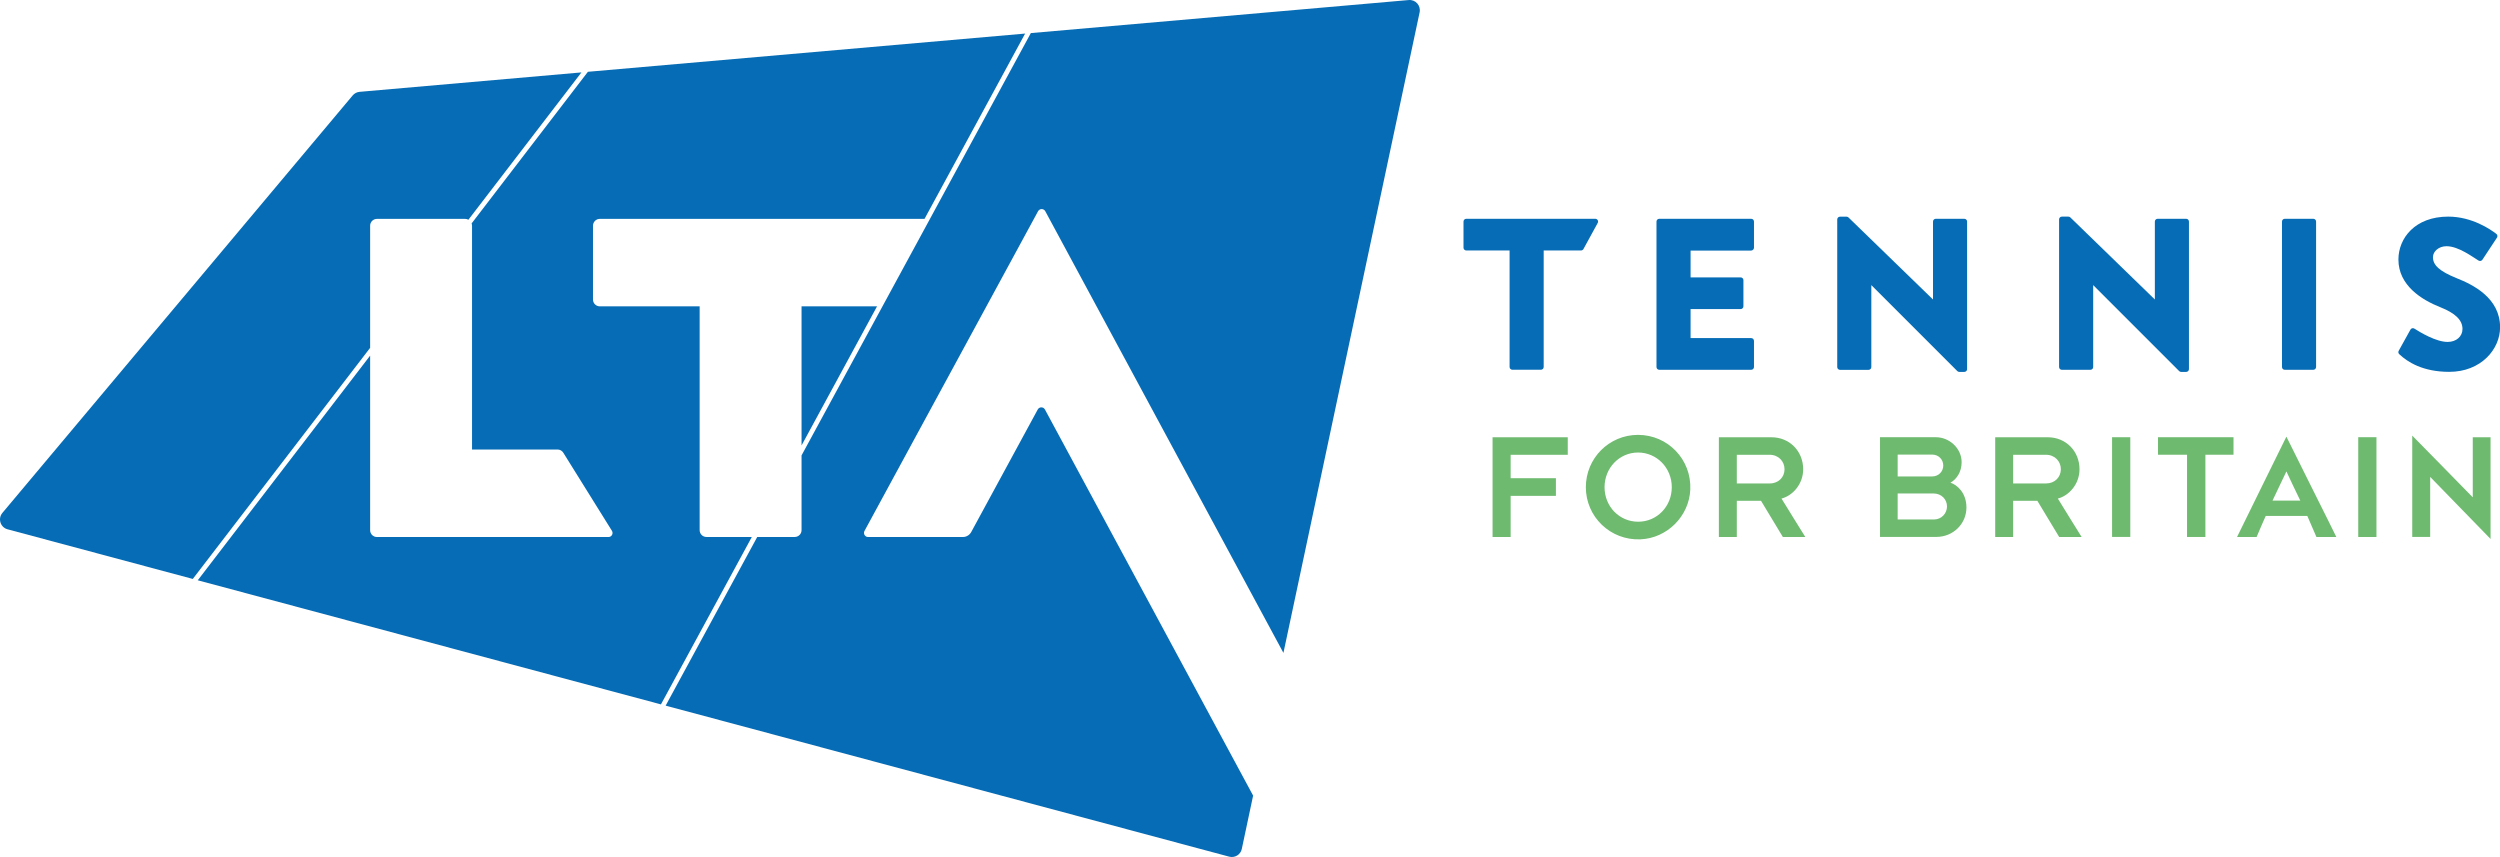
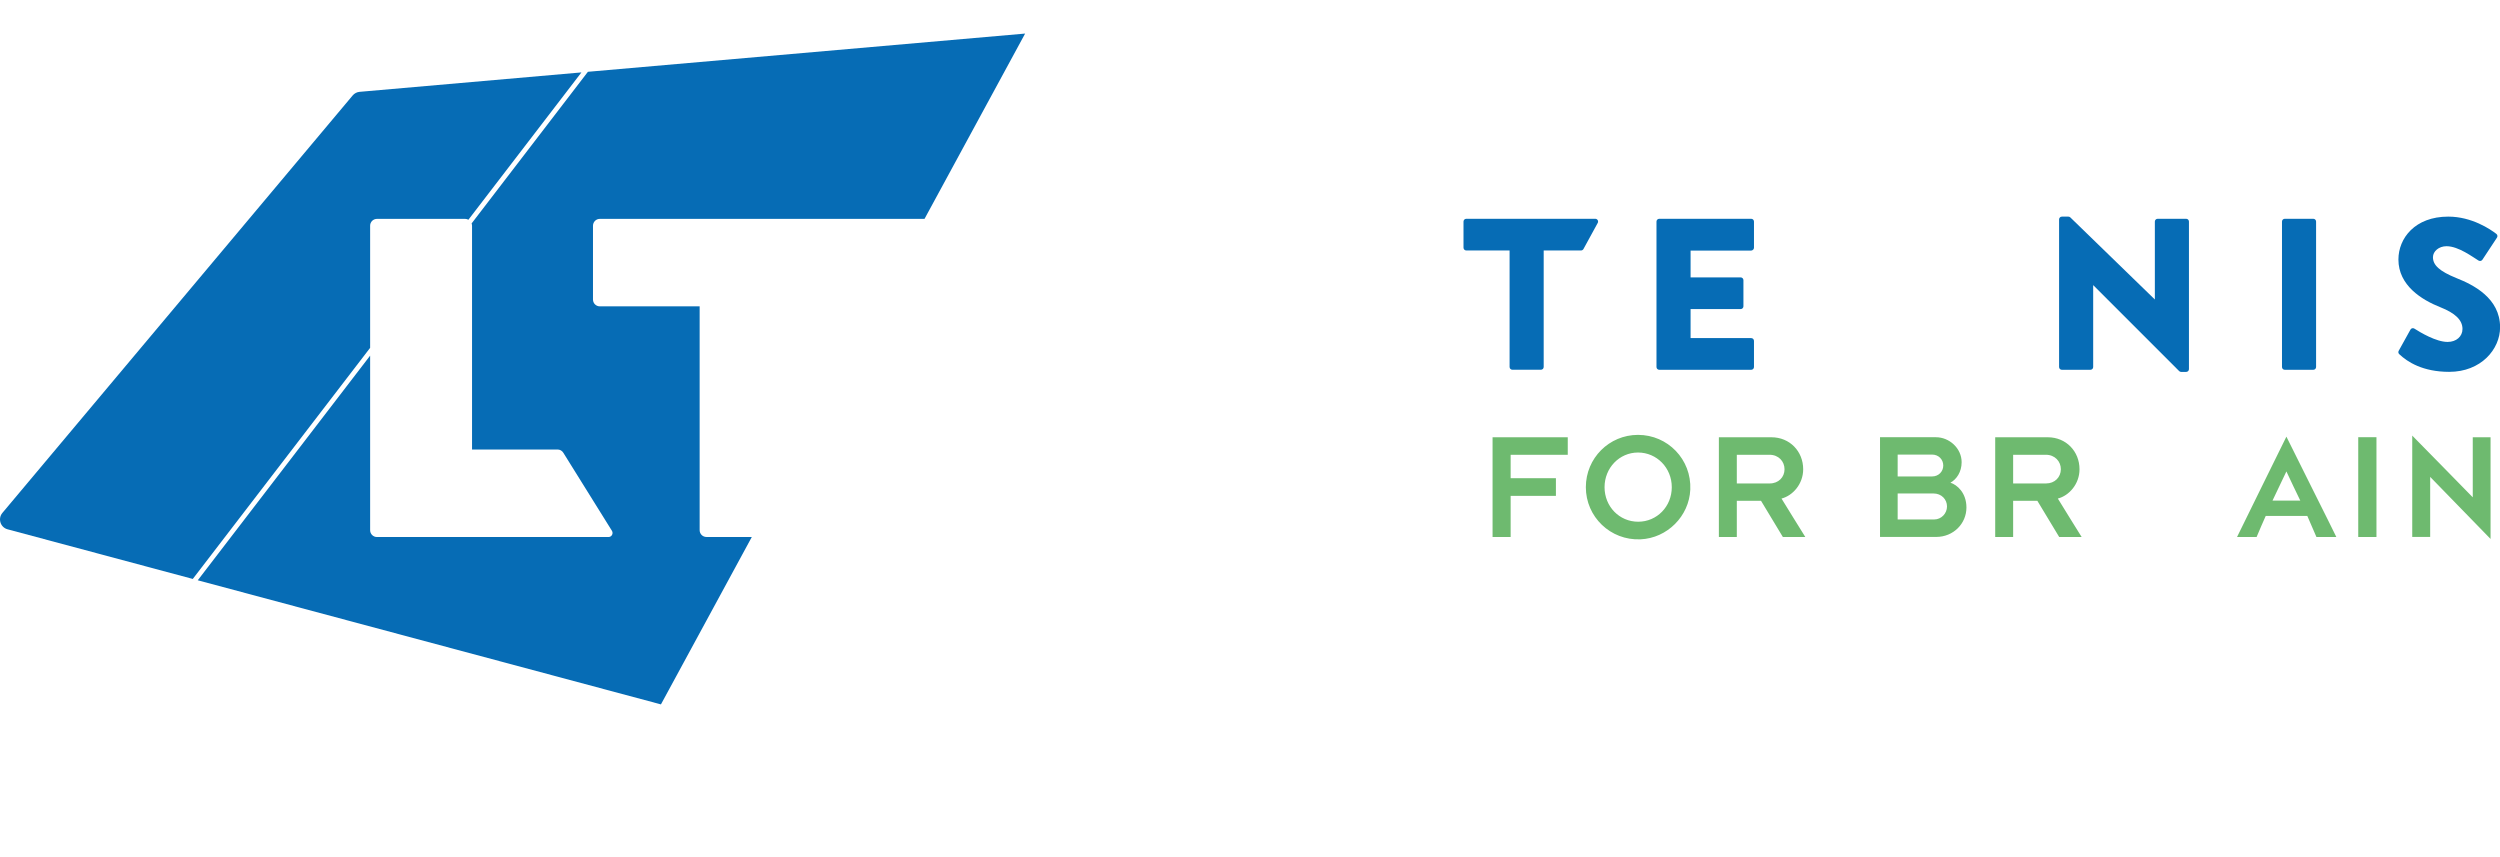
<svg xmlns="http://www.w3.org/2000/svg" version="1.1" id="Layer_1" x="0px" y="0px" viewBox="0 0 521.3 178.7" style="enable-background:new 0 0 521.3 178.7;" xml:space="preserve">
  <style type="text/css">
	.st0{fill:#6EBA6F;}
	.st1{fill:#066CB5;}
</style>
  <g>
    <g>
      <g>
        <path class="st0" d="M376,97.85c0-3.74-2.81-6.67-6.61-6.67h-10.97v20.79h3.74v-7.54h5.05c0.47,0.78,4.15,6.89,4.55,7.54h4.68     c-0.47-0.69-4.52-7.33-4.96-8.01C373.82,103.36,376,100.93,376,97.85z M369.02,100.81h-6.86v-5.98h6.83     c1.87,0,3.12,1.37,3.12,3.02C372.11,99.5,370.86,100.81,369.02,100.81z M341.56,90.68c-6.02,0-10.88,4.86-10.88,10.91     c0,6.18,5.13,11.14,11.4,10.87c5.56-0.24,10.14-4.82,10.38-10.38C352.73,95.8,347.77,90.68,341.56,90.68z M341.59,108.79     c-3.93,0-7.01-3.18-7.01-7.2c0-4.02,3.09-7.23,6.98-7.23c3.93,0,7.04,3.21,7.04,7.23C348.6,105.61,345.52,108.79,341.59,108.79z      M311.23,111.97H315v-8.57h9.44v-3.68H315v-4.89h11.91v-3.65h-15.68V111.97z M433.62,97.85c0-3.74-2.81-6.67-6.61-6.67h-10.97     v20.79h3.74v-7.54h5.05c0.47,0.78,4.15,6.89,4.55,7.54h4.68c-0.47-0.69-4.52-7.33-4.96-8.01     C431.44,103.36,433.62,100.93,433.62,97.85z M426.64,100.81h-6.86v-5.98h6.83c1.87,0,3.12,1.37,3.12,3.02     C429.72,99.5,428.47,100.81,426.64,100.81z M466.47,111.97h4.08c0.19-0.47,1.71-4.02,1.9-4.39h8.67c0.25,0.56,1.71,3.93,1.9,4.39     h4.15c-0.34-0.78-10.29-20.6-10.41-20.92C476.6,91.39,466.72,111.41,466.47,111.97z M473.86,104.39c0.22-0.51,2.56-5.38,2.9-6.09     c0.28,0.66,2.71,5.72,2.9,6.09H473.86z M491.74,111.97h3.8V91.17h-3.8V111.97z M406.7,100.65c1.28-0.69,2.34-2.24,2.34-4.27     c0-2.9-2.56-5.21-5.36-5.21h-11.66v20.79h11.72c3.58,0,6.3-2.77,6.3-6.14C410.04,102.77,408.11,101.09,406.7,100.65z      M395.7,94.79h7.2c1.31,0,2.31,1,2.31,2.28c0,1.25-0.97,2.28-2.34,2.28h-7.17V94.79z M403.31,108.32h-7.61v-5.42h7.48     c1.65,0,2.81,1.22,2.81,2.71C405.99,107.04,404.83,108.32,403.31,108.32z M515.62,91.17v12.53c-1.06-1.06-11.72-12-12.62-12.87     v21.13h3.74V99.44c1.03,1.06,11.5,11.81,12.59,12.94v-21.2H515.62z" />
      </g>
      <g>
-         <polygon class="st0" points="449.99,94.82 456.04,94.82 456.04,111.97 459.87,111.97 459.87,94.82 465.73,94.82 465.73,91.17      449.99,91.17    " />
-       </g>
+         </g>
      <g>
-         <rect x="440.41" y="91.17" class="st0" width="3.8" height="20.79" />
-       </g>
+         </g>
    </g>
  </g>
  <g>
    <path class="st1" d="M332.65,45.62h-26.9c-0.32,0-0.58,0.26-0.58,0.58v5.45c0,0.32,0.26,0.58,0.58,0.58h9.03v24.29   c0,0.32,0.26,0.58,0.58,0.58h5.95c0.32,0,0.58-0.26,0.58-0.58V52.23h7.78c0.21,0,0.41-0.12,0.51-0.3l2.98-5.45   C333.37,46.09,333.09,45.62,332.65,45.62z" />
    <path class="st1" d="M482.37,45.62h-5.95c-0.32,0-0.58,0.26-0.58,0.58v30.33c0,0.32,0.26,0.58,0.58,0.58h5.95   c0.32,0,0.58-0.26,0.58-0.58V46.2C482.95,45.88,482.69,45.62,482.37,45.62z" />
    <path class="st1" d="M365.74,51.65V46.2c0-0.32-0.26-0.58-0.58-0.58h-19.17c-0.32,0-0.58,0.26-0.58,0.58v30.33   c0,0.32,0.26,0.58,0.58,0.58h19.17c0.32,0,0.58-0.26,0.58-0.58v-5.45c0-0.32-0.26-0.58-0.58-0.58h-12.64v-6.05h10.44   c0.32,0,0.58-0.26,0.58-0.58v-5.45c0-0.32-0.26-0.58-0.58-0.58h-10.44v-5.59h12.64C365.48,52.23,365.74,51.97,365.74,51.65z" />
    <path class="st1" d="M449.33,46.2v16.25L431.7,45.33c-0.11-0.1-0.25-0.16-0.4-0.16h-1.36c-0.32,0-0.58,0.26-0.58,0.58l0,30.78   c0,0.32,0.26,0.58,0.58,0.58h5.95c0.32,0,0.58-0.26,0.58-0.58V59.45l17.93,17.93c0.11,0.11,0.26,0.17,0.41,0.17h1.05   c0.32,0,0.58-0.26,0.58-0.58V46.2c0-0.32-0.26-0.58-0.58-0.58h-5.95C449.59,45.62,449.33,45.88,449.33,46.2z" />
-     <path class="st1" d="M403.07,46.2v16.25l-17.63-17.11c-0.11-0.1-0.25-0.16-0.4-0.16h-1.36c-0.32,0-0.58,0.26-0.58,0.58l0,30.78   c0,0.32,0.26,0.58,0.58,0.58h5.95c0.32,0,0.58-0.26,0.58-0.58V59.45l17.93,17.93c0.11,0.11,0.26,0.17,0.41,0.17h1.05   c0.32,0,0.58-0.26,0.58-0.58V46.2c0-0.32-0.26-0.58-0.58-0.58h-5.95C403.33,45.62,403.07,45.88,403.07,46.2z" />
    <path class="st1" d="M512.22,57.99c-3.55-1.44-4.9-2.7-4.9-4.36c0-1.21,1.21-2.29,2.83-2.29c2.51,0,5.47,2.27,6.69,3   c0.27,0.16,0.61,0.08,0.79-0.18l3.04-4.61c0.17-0.25,0.11-0.59-0.13-0.78c-1.23-0.95-5.1-3.6-10.03-3.6   c-6.93,0-10.39,4.5-10.39,8.95c0,5.4,4.86,8.41,8.73,9.94c3.06,1.21,4.63,2.65,4.63,4.54c0,1.57-1.3,2.7-3.1,2.7   c-2.4,0-5.68-1.98-6.94-2.78c-0.28-0.18-0.65-0.08-0.81,0.21l-2.45,4.42c-0.13,0.23-0.09,0.51,0.1,0.69   c1.72,1.64,4.93,3.7,10.43,3.7c6.61,0,10.61-4.68,10.61-9.31C521.3,62.13,515.72,59.38,512.22,57.99z" />
  </g>
  <g>
-     <polygon class="st1" points="182.88,63.88 167.14,63.88 167.14,92.88  " />
    <path class="st1" d="M77.18,47.06c0-0.78,0.63-1.42,1.42-1.42H97c0.24,0,0.47,0.07,0.67,0.18l23.57-30.72l-46.26,4.05   c-0.56,0.05-1.08,0.32-1.44,0.75L0.5,106.95c-1,1.19-0.42,3.02,1.08,3.42l38.62,10.35l36.98-48.19V47.06z" />
    <path class="st1" d="M125.07,45.64h67.71L213.76,7l-91.17,7.97L98.34,46.59c0.05,0.15,0.09,0.3,0.09,0.47v46.67h17.83   c0.49,0,0.94,0.25,1.2,0.67l10.14,16.28c0.35,0.57-0.05,1.3-0.72,1.3H78.6c-0.78,0-1.42-0.63-1.42-1.42V74.16L41.24,121   l96.58,25.88l18.95-34.91h-9.46c-0.78,0-1.42-0.63-1.42-1.42V63.88h-20.82c-0.78,0-1.42-0.63-1.42-1.42V47.06   C123.66,46.27,124.29,45.64,125.07,45.64z" />
-     <path class="st1" d="M293.75,0.01L214.95,6.9l-47.81,88.06v15.59c0,0.78-0.63,1.42-1.42,1.42h-7.82l-19.1,35.17l117.51,31.49   c1.18,0.32,2.38-0.42,2.63-1.61l2.36-11.12l-43.41-80.51c-0.32-0.59-1.17-0.6-1.5,0l-13.87,25.55c-0.35,0.64-1.02,1.04-1.74,1.04   h-19.77c-0.64,0-1.05-0.69-0.75-1.26l36.2-66.68c0.32-0.59,1.18-0.59,1.5,0l49.66,92.1L296.02,2.57   C296.31,1.17,295.17-0.12,293.75,0.01z" />
  </g>
</svg>